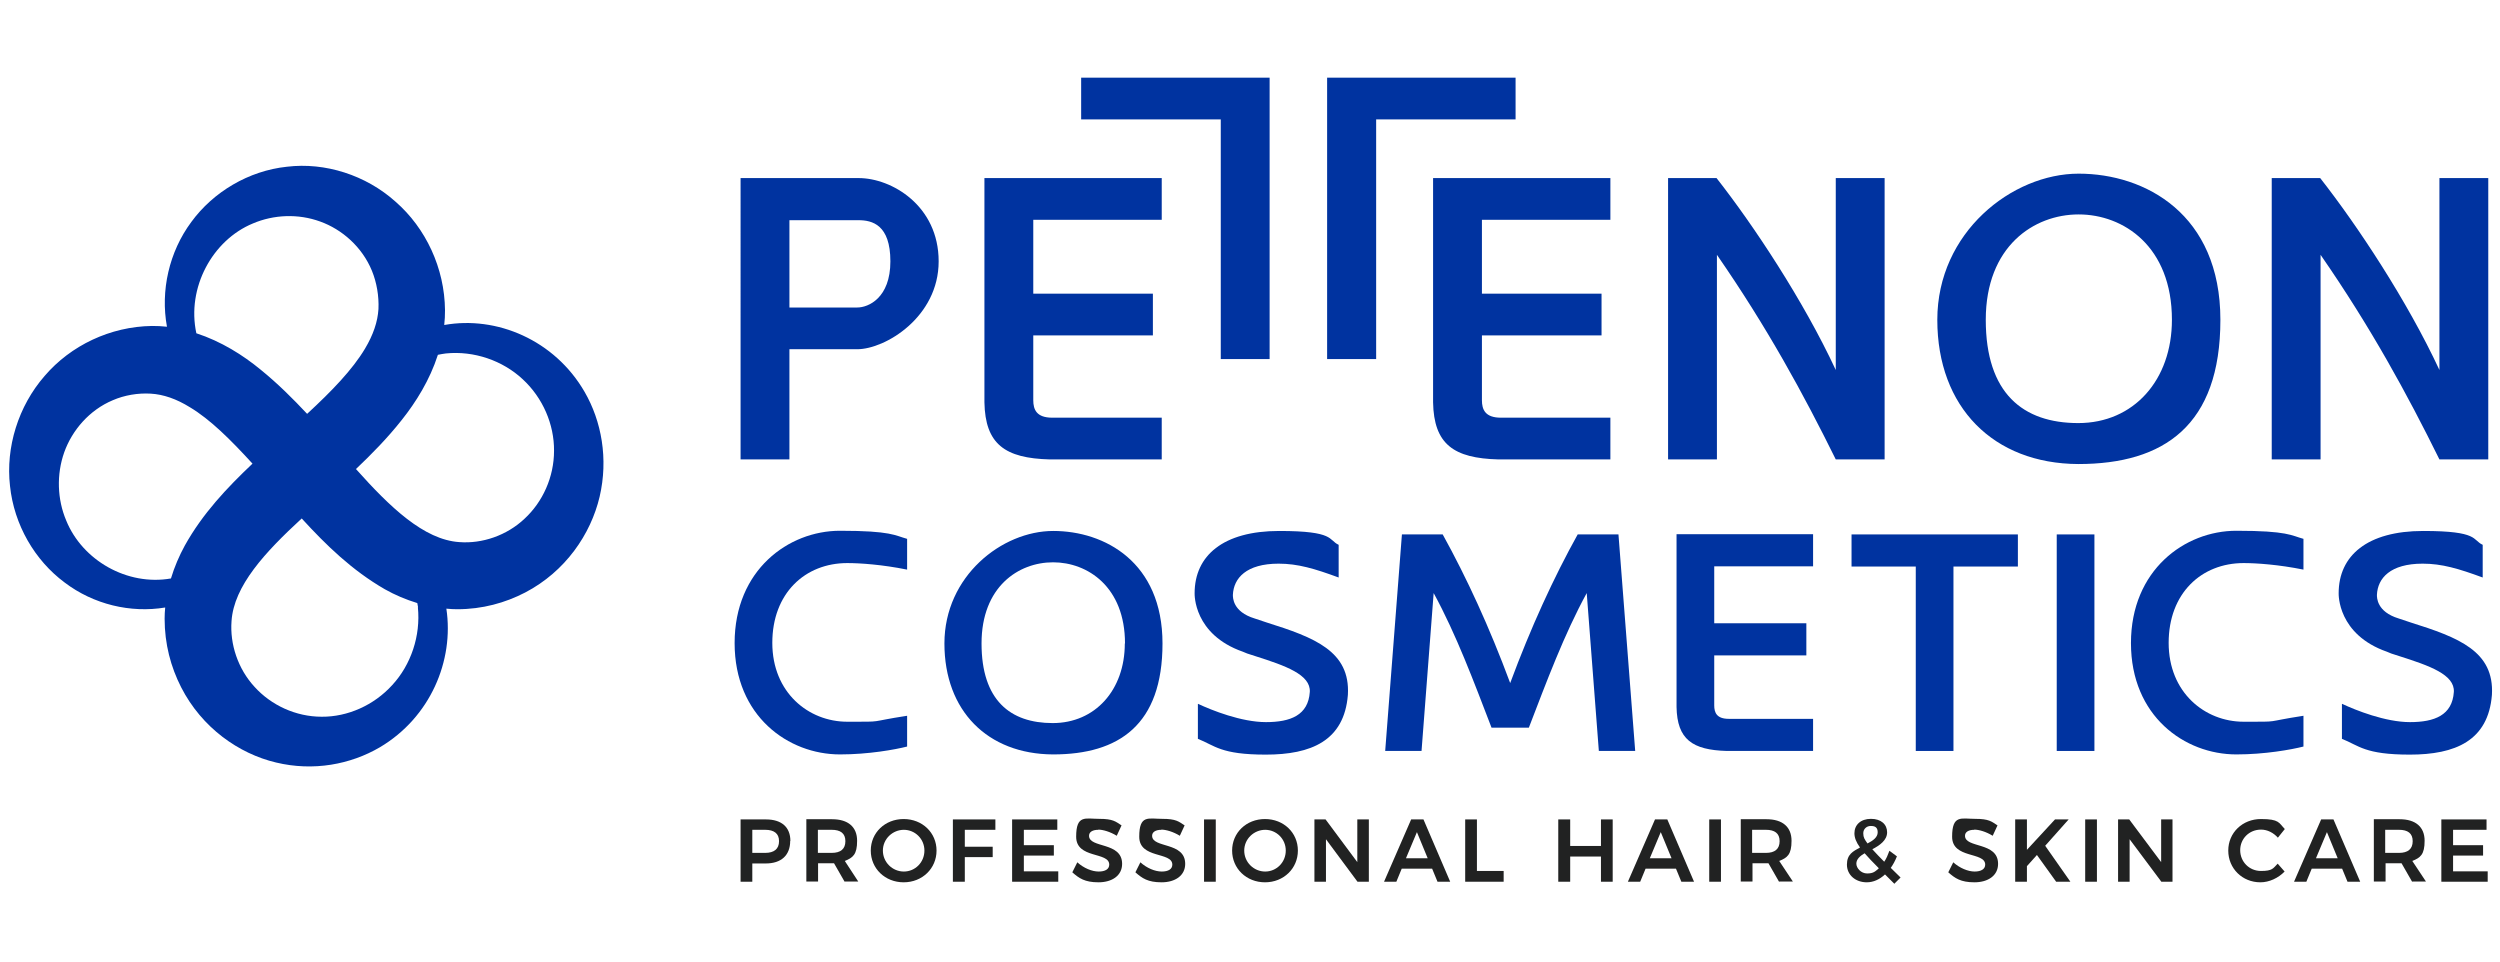
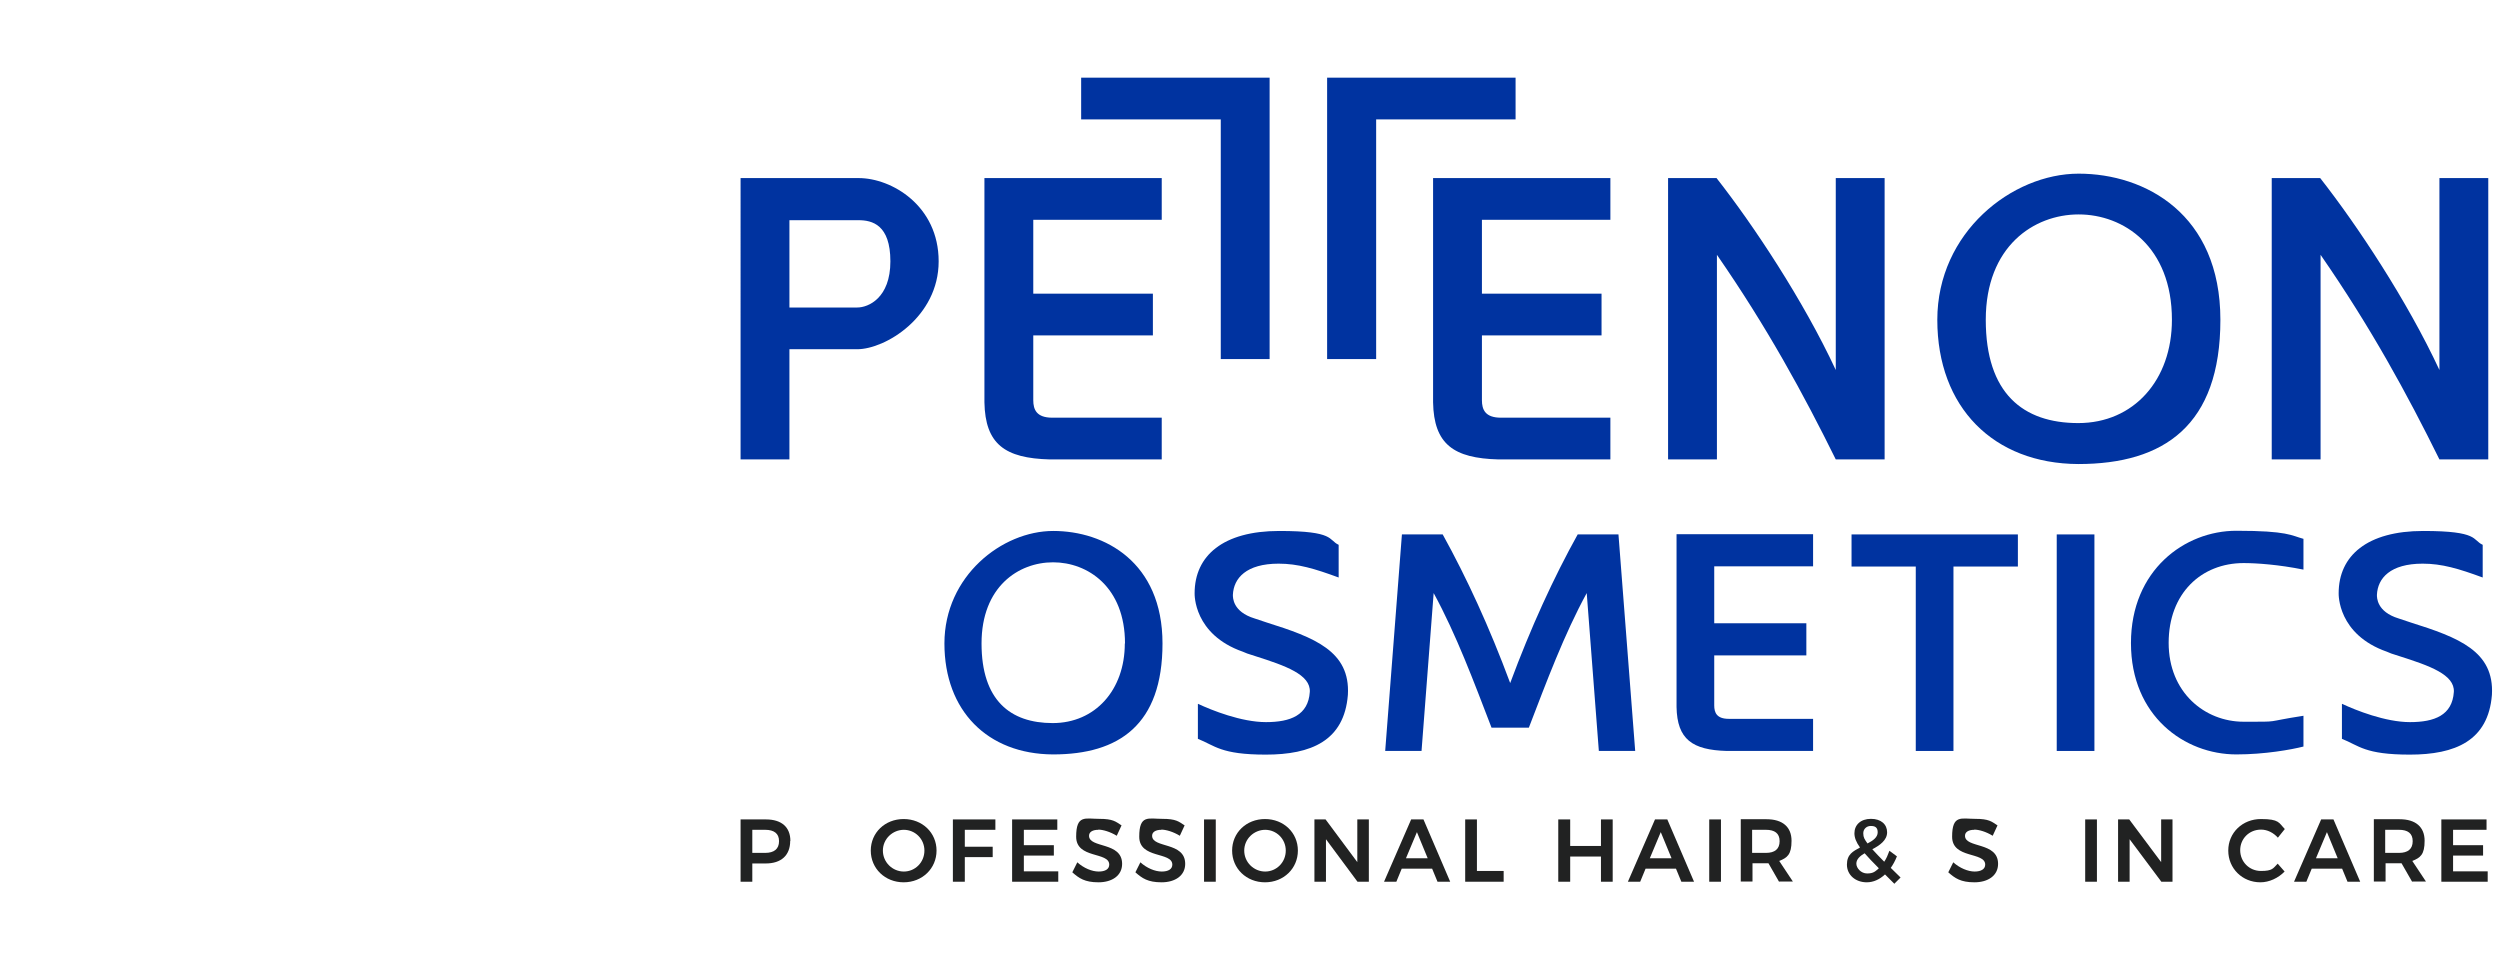
<svg xmlns="http://www.w3.org/2000/svg" id="Livello_1" data-name="Livello 1" viewBox="0 0 1300 500">
  <defs>
    <style>      .cls-1 {        clip-path: url(#clippath);      }      .cls-2 {        fill: none;      }      .cls-2, .cls-3, .cls-4 {        stroke-width: 0px;      }      .cls-3 {        fill: #0033a0;      }      .cls-4 {        fill: #212222;      }    </style>
    <clipPath id="clippath">
      <rect class="cls-2" x="2.9" y="40.4" width="1294.2" height="419.2" />
    </clipPath>
  </defs>
  <g class="cls-1">
    <path class="cls-4" d="M410.9,437.3c0,7.4-4.6,11.7-12.7,11.7h-7v9.5h-6.1v-32.4h13.2c8.1,0,12.7,4,12.7,11.2M405.1,437.4c0-4-2.6-5.9-7.2-5.9h-6.7v12h6.7c4.6,0,7.2-2,7.2-6.1" />
-     <path class="cls-4" d="M439.2,458.5l-5.5-9.6c-.4,0-.7,0-1.1,0h-7.2v9.5h-6.1v-32.4h13.4c8.3,0,13,4,13,11.2s-2.2,8.8-6.4,10.5l7,10.7h-7ZM425.3,443.5h7.2c4.6,0,7.1-2,7.1-6.1s-2.6-5.9-7.1-5.9h-7.2v12Z" />
    <path class="cls-4" d="M487,442.3c0,9.3-7.4,16.5-17.1,16.5s-17.1-7.2-17.1-16.5,7.4-16.4,17.1-16.4,17.1,7.1,17.1,16.4M459.1,442.3c0,6.1,5,10.9,10.9,10.9s10.7-4.8,10.7-10.9-4.9-10.8-10.7-10.8-10.9,4.7-10.9,10.8" />
    <polygon class="cls-4" points="517.6 426.1 517.6 431.5 501.7 431.5 501.7 440.3 516.2 440.3 516.2 445.7 501.7 445.7 501.7 458.5 495.5 458.5 495.5 426.1 517.6 426.1" />
    <polygon class="cls-4" points="549.8 426.1 549.8 431.5 532.4 431.5 532.4 439.5 548 439.5 548 444.9 532.4 444.9 532.4 453.1 550.3 453.1 550.3 458.5 526.3 458.5 526.3 426.1 549.8 426.1" />
    <path class="cls-4" d="M571.1,431.5c-2.9,0-4.8,1.1-4.8,3.1,0,6.6,17.2,3,17.2,14.6,0,6.1-5.2,9.6-12.3,9.6s-10.1-2.1-13.6-5.2l2.6-5.2c3.3,3,7.6,4.8,11.1,4.8s5.5-1.3,5.5-3.6c0-6.8-17.2-2.9-17.2-14.5s4.8-9.3,12-9.3,8.5,1.4,11.6,3.4l-2.5,5.4c-3.4-2.1-7.2-3.2-9.6-3.2" />
    <path class="cls-4" d="M603.9,431.5c-2.9,0-4.8,1.1-4.8,3.1,0,6.6,17.2,3,17.2,14.6,0,6.1-5.2,9.6-12.3,9.6s-10.1-2.1-13.6-5.2l2.6-5.2c3.3,3,7.6,4.8,11.1,4.8s5.5-1.3,5.5-3.6c0-6.8-17.2-2.9-17.2-14.5s4.8-9.3,12-9.3,8.5,1.4,11.6,3.4l-2.5,5.4c-3.4-2.1-7.2-3.2-9.6-3.2" />
    <rect class="cls-4" x="626.1" y="426.1" width="6.1" height="32.4" />
    <path class="cls-4" d="M674.9,442.3c0,9.3-7.4,16.5-17.1,16.5s-17.1-7.2-17.1-16.5,7.4-16.4,17.1-16.4,17.1,7.1,17.1,16.4M647,442.3c0,6.1,5,10.9,10.9,10.9s10.7-4.8,10.7-10.9-4.9-10.8-10.7-10.8-10.9,4.7-10.9,10.8" />
    <polygon class="cls-4" points="689.3 426.1 705.8 448.3 705.8 426.1 711.8 426.1 711.8 458.5 705.9 458.5 689.5 436.4 689.5 458.5 683.5 458.5 683.5 426.1 689.3 426.1" />
    <path class="cls-4" d="M744.6,451.7h-15.7l-2.8,6.8h-6.4l14.1-32.4h6.4l13.9,32.4h-6.6l-2.8-6.8ZM742.4,446.3l-5.6-13.6-5.7,13.6h11.3Z" />
    <polygon class="cls-4" points="768 426.1 768 452.9 781.9 452.9 781.9 458.5 761.9 458.5 761.9 426.1 768 426.1" />
    <polygon class="cls-4" points="816.5 426.1 816.5 439.9 832.5 439.9 832.5 426.1 838.6 426.1 838.6 458.5 832.5 458.5 832.5 445.4 816.5 445.4 816.5 458.5 810.3 458.5 810.3 426.1 816.5 426.1" />
    <path class="cls-4" d="M871.4,451.7h-15.7l-2.8,6.8h-6.4l14.1-32.4h6.4l13.9,32.4h-6.6l-2.8-6.8ZM869.2,446.3l-5.6-13.6-5.7,13.6h11.3Z" />
    <rect class="cls-4" x="888.8" y="426.1" width="6.1" height="32.4" />
    <path class="cls-4" d="M925.1,458.5l-5.5-9.6c-.4,0-.7,0-1.1,0h-7.2v9.5h-6.1v-32.4h13.4c8.3,0,13,4,13,11.2s-2.2,8.8-6.4,10.5l7.1,10.7h-7ZM911.1,443.5h7.2c4.6,0,7.1-2,7.1-6.1s-2.6-5.9-7.1-5.9h-7.2v12Z" />
    <path class="cls-4" d="M985.1,459.6l-4.9-4.9c-2.8,2.6-6,4.1-9.5,4.1-5.8,0-10.3-3.8-10.3-9.2s3.2-6.9,6.8-8.9c-2-2.8-2.9-5.1-2.9-7.4,0-4.4,3.3-7.5,8.6-7.5s8.4,2.9,8.4,7-3.8,6.8-7.7,8.8c1.7,1.9,3.7,4,6.2,6.5,1.1-1.6,1.9-3.5,2.7-5.7l3.9,2.9c-.9,2.3-2,4.3-3.2,6l5.1,5-3.1,3.1ZM977,451.5c-3.1-3.1-5.5-5.6-7.4-7.8-2.4,1.4-4.3,3.1-4.3,5.4s2.4,5.1,5.6,5.1,4.2-1,6.1-2.7M971.1,438.6c2.9-1.5,5.3-3.2,5.3-5.8s-1.4-3.3-3.6-3.3-3.9,1.6-3.9,3.8.7,3.2,2.2,5.3" />
    <path class="cls-4" d="M1026.6,431.5c-2.9,0-4.8,1.1-4.8,3.1,0,6.6,17.2,3,17.2,14.6,0,6.1-5.2,9.6-12.3,9.6s-10.1-2.1-13.6-5.2l2.6-5.2c3.3,3,7.7,4.8,11.1,4.8s5.5-1.3,5.5-3.6c0-6.8-17.2-2.9-17.2-14.5s4.8-9.3,12-9.3,8.5,1.4,11.6,3.4l-2.5,5.4c-3.4-2.1-7.1-3.2-9.6-3.2" />
-     <polygon class="cls-4" points="1069.2 458.5 1059.2 444.6 1054 450.4 1054 458.5 1047.9 458.5 1047.9 426.1 1054 426.1 1054 441.9 1068.6 426.1 1075.7 426.1 1063.5 439.8 1076.6 458.5 1069.2 458.5" />
    <rect class="cls-4" x="1084.3" y="426.1" width="6.1" height="32.4" />
    <polygon class="cls-4" points="1107.2 426.1 1123.8 448.3 1123.8 426.1 1129.7 426.1 1129.7 458.5 1123.9 458.5 1107.4 436.4 1107.4 458.5 1101.4 458.5 1101.4 426.1 1107.2 426.1" />
    <path class="cls-4" d="M1175.7,431.4c-6.1,0-10.8,4.7-10.8,10.7s4.7,10.8,10.8,10.8,6.3-1.4,8.7-3.8l3.6,4.1c-3.3,3.4-8,5.6-12.6,5.6-9.4,0-16.7-7.2-16.7-16.5s7.4-16.4,17-16.4,9.3,2,12.4,5.2l-3.6,4.5c-2.3-2.6-5.5-4.2-8.7-4.2" />
    <path class="cls-4" d="M1217.8,451.7h-15.7l-2.8,6.8h-6.4l14.1-32.4h6.4l13.9,32.4h-6.6l-2.8-6.8ZM1215.6,446.3l-5.6-13.6-5.7,13.6h11.3Z" />
    <path class="cls-4" d="M1254.3,458.5l-5.5-9.6c-.4,0-.7,0-1.1,0h-7.2v9.5h-6.1v-32.4h13.4c8.3,0,13,4,13,11.2s-2.2,8.8-6.4,10.5l7.1,10.7h-7ZM1240.3,443.5h7.2c4.6,0,7.1-2,7.1-6.1s-2.6-5.9-7.1-5.9h-7.2v12Z" />
    <polygon class="cls-4" points="1293 426.1 1293 431.5 1275.6 431.5 1275.6 439.5 1291.2 439.5 1291.2 444.9 1275.6 444.9 1275.6 453.1 1293.6 453.1 1293.6 458.5 1269.5 458.5 1269.5 426.1 1293 426.1" />
    <path class="cls-3" d="M537.3,208.1c0,4.9,1.7,9.1,9.9,9.1h56.9v21.7h-58.2c-23.3-.6-33.6-7.9-34-29.7v-116.6h92.2v21.7h-66.8v38.4h62.2v21.7h-62.2v33.8Z" />
    <polygon class="cls-3" points="634.8 186.7 634.8 62.1 562.2 62.1 562.2 40.4 660.2 40.4 660.2 62.1 660.2 62.1 660.2 186.7 634.8 186.7" />
    <path class="cls-3" d="M770.6,208.1c0,4.9,1.7,9.1,9.9,9.1h56.9v21.7h-58.2c-23.3-.6-33.6-7.9-34-29.7v-116.6h92.2v21.7h-66.8v38.4h62.2v21.7h-62.2v33.8Z" />
    <path class="cls-3" d="M892.8,238.9h-25.4V92.6h25.2c19.3,24.6,45.2,63.7,62,99.8v-99.8h25.4v146.3h-25.4c-16.8-34-35.5-68.4-61.8-106.4v106.4Z" />
    <path class="cls-3" d="M1080.7,241.3c-44.1-.2-73.3-29.5-73.3-75s38.9-76,73.5-76,73.7,21,73.7,76-29.4,75-73.9,75M1129.4,166.3c0-38.2-25.2-54.8-48.5-54.8s-48.3,16.6-48.3,54.8,19.3,53.7,48.1,53.7,48.7-22.3,48.7-53.7" />
    <path class="cls-3" d="M1206.7,238.9h-25.4V92.6h25.2c19.3,24.6,45.2,63.7,62,99.8v-99.8h25.4v146.3h-25.4c-16.8-34-35.5-68.4-61.8-106.4v106.4Z" />
    <path class="cls-3" d="M410.5,181.6v57.3h-25.4V92.6h61.4c17.2,0,41.6,14.4,41.6,43.3s-27.7,45.7-42.4,45.7h-35.1ZM445.8,159.9c5.7,0,17.2-4.9,17.2-24s-9.5-21.4-16.6-21.4h-35.9v45.4h35.3Z" />
-     <path class="cls-3" d="M471.7,388.2c-6.3,1.6-20.1,4.1-34.9,4.1-26.9,0-54.8-19.9-54.8-57.9s28-58.4,54.8-58.4,28.6,2.5,34.9,4.2v16c-12.9-2.6-24.4-3.4-31.1-3.4-22,0-39,15.7-39,41.5s18.8,41,39,41,9.7.2,31.1-3.1v15.9Z" />
    <path class="cls-3" d="M547.5,392.3c-34-.2-56.4-22.7-56.4-57.7s29.9-58.5,56.6-58.5,56.8,16.2,56.8,58.5-22.6,57.7-56.9,57.7M585,334.6c0-29.4-19.4-42.2-37.4-42.2s-37.2,12.7-37.2,42.2,14.9,41.4,37,41.4,37.5-17.2,37.5-41.4" />
    <path class="cls-3" d="M623,366c7,3.3,22.5,9.5,35.3,9.5s22-3.6,22.8-15.7c.5-9-12.6-13.6-28.3-18.6-3.7-1.1-5.5-1.8-6.5-2.3-25.7-9-25.1-29.9-25.1-30.4,0-19.6,14.9-32.4,44-32.4s25.4,4.7,30.9,7.2v17c-12.5-4.6-21.2-7.2-31.2-7.2-16.8,0-23.4,7.5-23.8,16.2,0,1.3-.2,8.8,11.3,12.3l6.3,2.1c24.8,7.8,43.5,14.9,42.2,37.6-1.9,24-19.2,31.1-42.7,31.1s-26.4-4.7-35.3-8.2v-18.1Z" />
    <path class="cls-3" d="M775.6,378.4c-9.2-23.9-18.3-48.4-30.1-70l-6.3,82.1h-18.9l8.7-112.6h21.2c12.5,22.6,24.3,48.2,35.1,77.3,10.8-29.1,22.6-54.8,35.1-77.3h21.2l8.7,112.6h-18.9l-6.3-82.1c-11.8,21.6-20.9,46.1-30.1,70h-19.4Z" />
    <path class="cls-3" d="M891.4,366.8c0,3.8,1.3,7,7.6,7h43.8v16.7h-44.8c-18-.5-25.9-6-26.2-22.9v-89.8h71v16.7h-51.4v29.6h47.9v16.7h-47.9v26Z" />
    <polygon class="cls-3" points="996.2 390.5 996.2 294.6 962.8 294.6 962.8 277.9 1049.3 277.9 1049.3 294.6 1015.8 294.6 1015.8 390.5 996.2 390.5" />
    <rect class="cls-3" x="1069.5" y="277.9" width="19.6" height="112.6" />
    <path class="cls-3" d="M1197.8,388.2c-6.3,1.6-20.1,4.1-34.9,4.1-26.9,0-54.8-19.9-54.8-57.9s28-58.4,54.8-58.4,28.6,2.5,34.9,4.2v16c-12.9-2.6-24.4-3.4-31.1-3.4-22,0-39,15.7-39,41.5s18.8,41,39,41,9.7.2,31.1-3.1v15.9Z" />
    <path class="cls-3" d="M1217.9,366c7,3.3,22.5,9.5,35.3,9.5s22-3.6,22.8-15.7c.5-9-12.6-13.6-28.3-18.6-3.7-1.1-5.5-1.8-6.5-2.3-25.7-9-25.1-29.9-25.1-30.4,0-19.6,14.9-32.4,44-32.4s25.4,4.7,30.9,7.2v17c-12.5-4.6-21.2-7.2-31.2-7.2-16.8,0-23.4,7.5-23.8,16.2,0,1.3-.2,8.8,11.3,12.3l6.3,2.1c24.8,7.8,43.5,14.9,42.2,37.6-1.9,24-19.2,31.1-42.7,31.1s-26.4-4.7-35.3-8.2v-18.1Z" />
-     <path class="cls-3" d="M304,203.8c-15.6-27-45.8-39.7-73-34.8.3-2.5.4-5.1.4-7.7-.2-21.9-10-42.7-25.7-56.4-15.5-13.9-36.7-20.6-56.5-18.2-19.9,2.1-38.3,13.1-49.7,28.7-11.6,15.6-16.1,35.8-12.7,54.4,0,0,0,0,0,.1-2.6-.3-5.1-.4-7.8-.4-21.6.3-42.2,10.1-55.8,26-13.7,15.7-20.3,37.1-18,57.2,2.1,20.2,12.9,38.7,28.4,50.2,15,11.4,34.3,16,52.3,13-.2,1.9-.3,3.9-.3,5.8,0,13.2,3.2,25.1,8.6,35.7,10.8,21.1,30,34.5,49.3,39.1,19.5,4.7,38.8,1,54-7.9,26.2-15.5,38.7-45,34.6-72.1,1.9.2,3.8.3,5.7.3,13,0,24.9-3.3,35.3-8.7,20.9-10.9,34.1-30.3,38.7-49.8,4.6-19.7,1-39.3-7.8-54.5M131.5,116.2c10.8-4.6,23.5-5.2,35-1,11.4,4.1,21.8,13.2,26.9,25.6,2.5,6.1,3.7,13.2,3.4,19.9-.4,6.6-2.7,13.4-7,20.6-6.5,10.9-17.2,22-30.1,33.9-7.3-7.8-15.2-15.7-24.2-23-9.1-7.5-20.5-14.7-33.4-18.9-5.1-23.6,8.3-48.4,29.4-57.1M34.4,270.6c-4.6-10.9-5.1-23.8-1-35.4,4.1-11.5,13.1-22,25.3-27.1,6-2.6,13-3.8,19.7-3.4,6.6.4,13.3,2.7,20.4,7.1,10.5,6.3,21.1,16.8,32.5,29.3-13.3,12.6-25.9,25.9-35.2,42.6-2.9,5.3-5.4,11.1-7.2,17.1-22.7,4-46.1-9.4-54.5-30.2M217.3,315.8c1.5,14.8-3.6,29.9-13.3,40.4-9.6,10.6-23.3,16.6-36.7,16.5-13.5,0-26.3-6-34.9-15.5-8.7-9.4-12.9-22.3-12-34.2,1.2-18.4,17.5-35.9,36.5-53.4,12.7,13.9,26.2,27,43.2,36.8,5.3,3,11,5.4,16.9,7.2.1.7.3,1.5.4,2.2M272.8,269.7c-9.3,8.8-22.1,13.1-33.9,12.2-18.5-1.2-36.2-18.3-53.8-38,8.1-7.7,16.3-16,23.8-25.5,7.4-9.3,14.6-20.8,18.8-33.9,1.4-.3,2.7-.5,4.1-.7,14.7-1.5,29.6,3.7,40,13.4,10.5,9.7,16.4,23.5,16.3,37.2,0,13.7-5.9,26.6-15.3,35.3" />
    <polygon class="cls-3" points="690.1 186.7 690.1 62.1 690.1 62.1 690.1 40.4 788.1 40.4 788.1 62.1 715.6 62.1 715.6 186.7 690.1 186.7" />
  </g>
</svg>